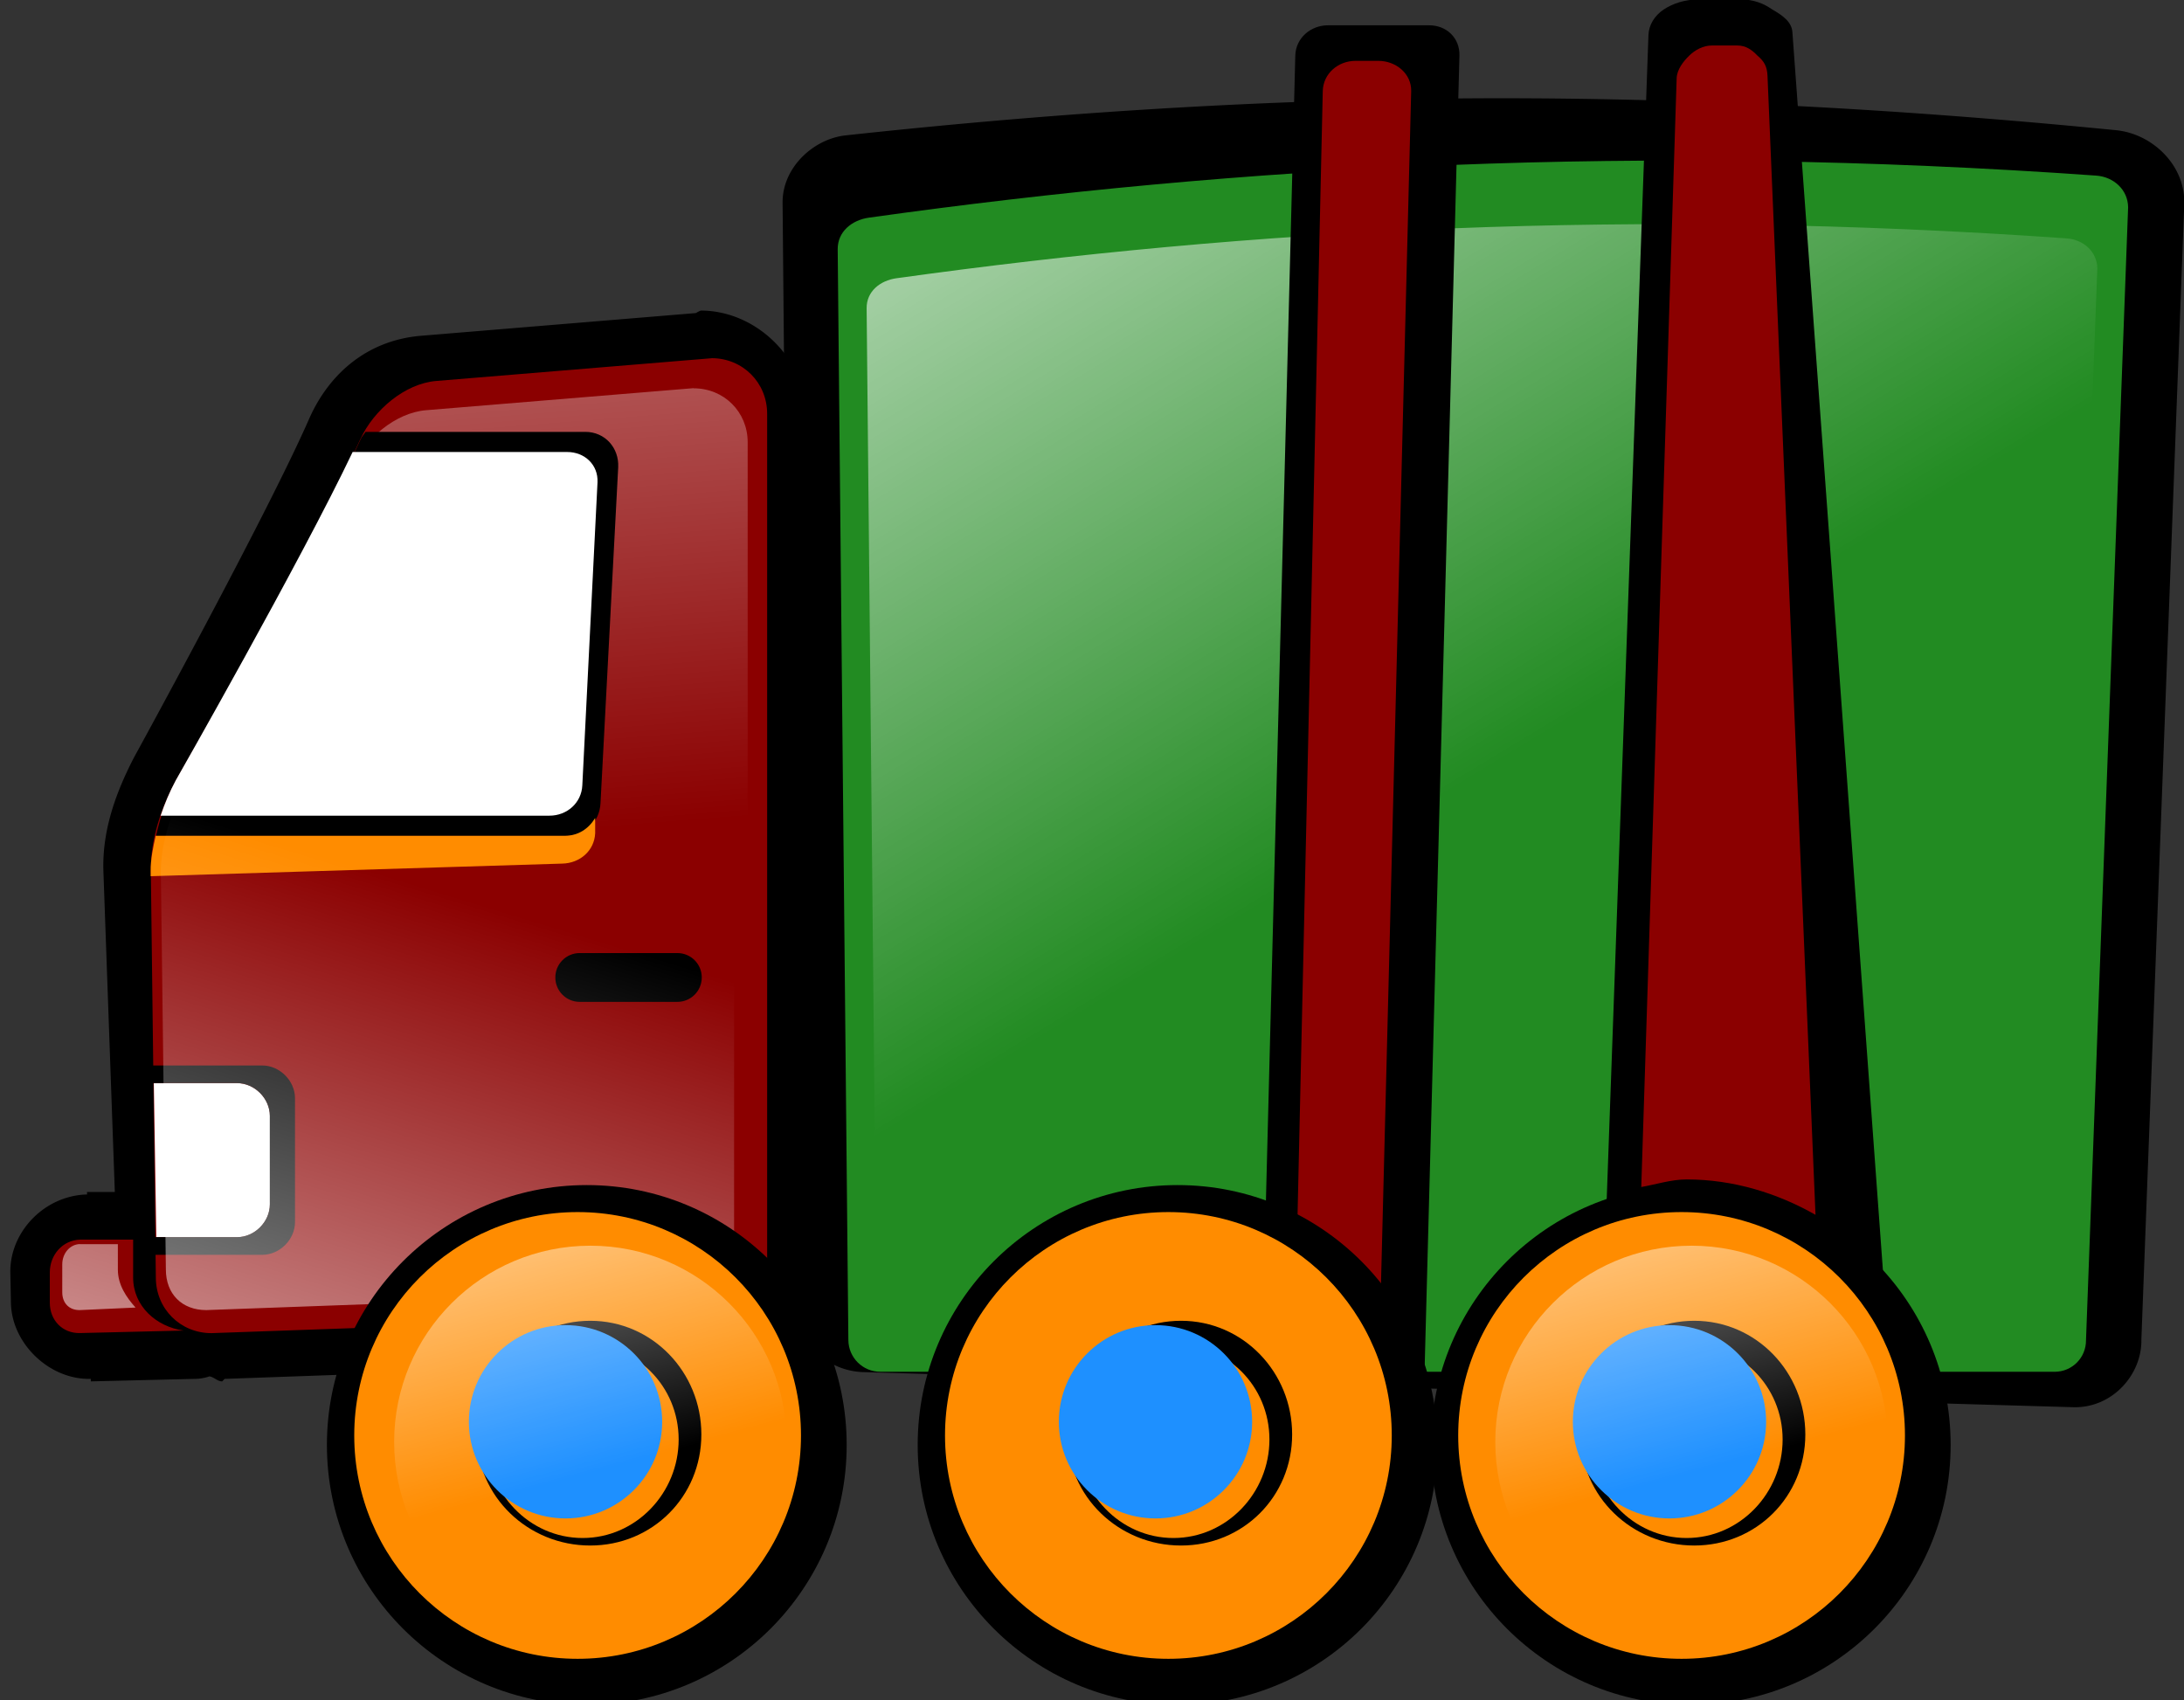
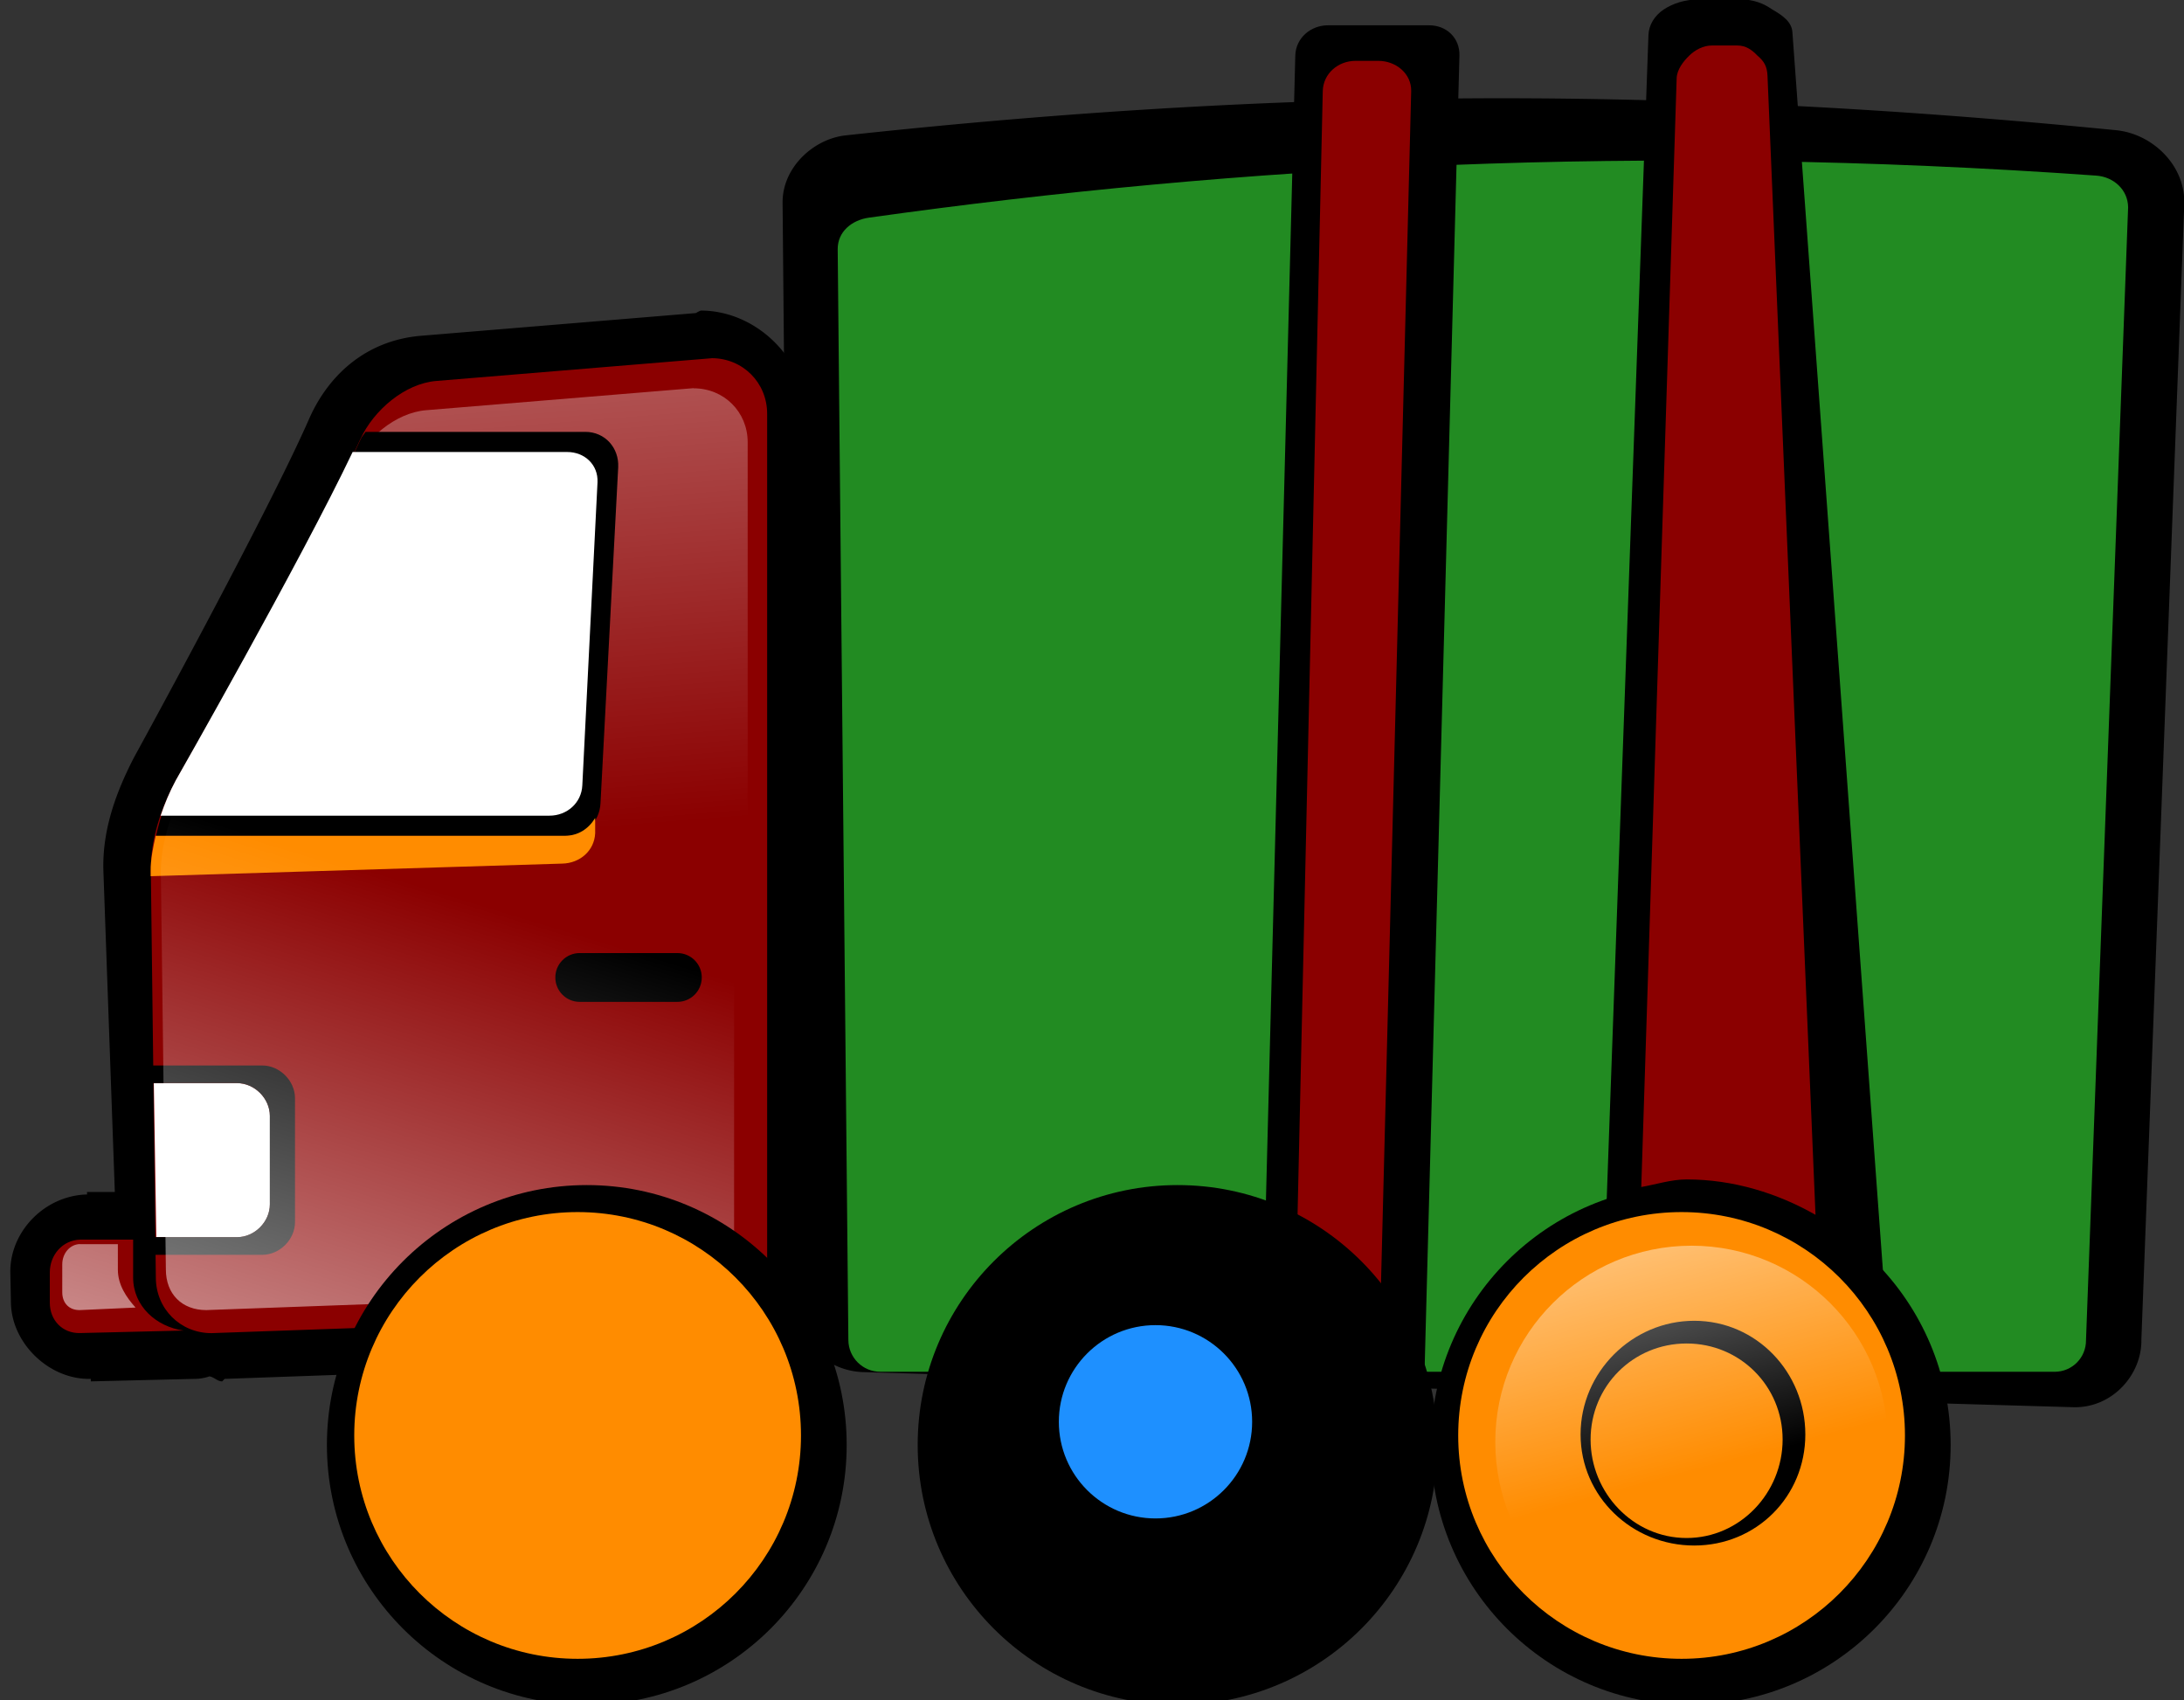
<svg xmlns="http://www.w3.org/2000/svg" xmlns:xlink="http://www.w3.org/1999/xlink" id="svg2" width="692.09" height="538.73" version="1.0">
  <rect width="100%" height="100%" fill="#333333" stroke="none" />
  <defs id="defs4">
    <linearGradient id="linearGradient899">
      <stop id="stop900" stop-color="#fff" stop-opacity="0" offset="0" />
      <stop id="stop901" stop-color="#fff" offset="1" />
    </linearGradient>
    <linearGradient id="linearGradient2309" x1="333.88" x2="332.59" y1="452.34" y2="435.47" gradientTransform="matrix(.972 0 0 1.011 29.264 -4.875)" gradientUnits="userSpaceOnUse" xlink:href="#linearGradient899" />
    <linearGradient id="linearGradient2311" x1="339.8" x2="347.75" y1="440.27" y2="453.59" gradientTransform="matrix(.989 0 0 1 23.674 0)" gradientUnits="userSpaceOnUse">
      <stop id="stop11741" stop-color="#fff" offset="0" />
      <stop id="stop11743" stop-color="#fff" stop-opacity="0" offset="1" />
    </linearGradient>
    <linearGradient id="linearGradient2313" x1="334.57" x2="331.26" y1="451.43" y2="462.76" gradientTransform="matrix(.972 0 0 1.011 9.264 -4.875)" gradientUnits="userSpaceOnUse" xlink:href="#linearGradient899" />
    <linearGradient id="linearGradient2315" x1="438.4" x2="436.75" y1="460.98" y2="454.83" gradientUnits="userSpaceOnUse" xlink:href="#linearGradient899" />
  </defs>
  <g id="layer1" transform="translate(-8.284 -84.946)">
    <g id="g2274" transform="matrix(1.177 0 0 1.177 -48.932 -33.182)">
      <g id="g3690" transform="matrix(21.759 0 0 21.759 -7637.9 -9509)">
        <path id="path8064" transform="matrix(1 .029 0 .979 -80 -3.907)" d="m451.19 442.97c-2.611 0.103-5.097 0.355-7.469 0.688-0.4 0.056-0.785 0.431-0.781 0.875l0.125 13.875c4e-3 0.475 0.395 0.875 0.875 0.875h14.969c0.469 0 0.832-0.412 0.844-0.844 2.8e-4 -0.01 9e-5 -0.021 0-0.031l0.531-14.375a0.47 0.47 0 0 0 0-0.031c-4e-3 -0.476-0.406-0.844-0.844-0.875-2.911-0.207-5.638-0.26-8.25-0.156z" />
        <path id="rect8030" d="m364.01 444.32c4.585-0.643 9.556-0.92 15.184-0.52 0.216 0.015 0.393 0.175 0.395 0.392l-0.521 14.017c2e-3 0.217-0.171 0.392-0.388 0.392h-14.531c-0.217 0-0.393-0.175-0.395-0.392l-0.132-13.497c-2e-3 -0.217 0.173-0.362 0.388-0.392z" fill="#228b22" />
        <path id="path7978" transform="matrix(1 0 .02 1 -89.042 0)" d="m442.06 445.47a0.578 0.578 0 0 0-0.062 0.031l-3.406 0.281c-0.678 0.057-1.154 0.482-1.406 1.031-0.549 1.197-2.25 4.188-2.25 4.188-0.216 0.403-0.413 0.881-0.406 1.406l0.062 3.969h-0.344a0.578 0.578 0 0 0 0 0.031c-0.535 0.014-0.969 0.471-0.969 0.969v0.375c0 0.498 0.454 0.951 0.969 0.938v0.031l1.281-0.031a0.578 0.578 0 0 0 0.188-0.031c0.057 8e-3 0.097 0.062 0.156 0.062a0.578 0.578 0 0 0 0.031-0.031l6.156-0.219v0.031c0.014 0 0.017-0.031 0.031-0.031 0.668-0.023 1.25-0.577 1.25-1.25v-10.469c0-0.687-0.594-1.281-1.281-1.281z" />
        <path id="rect7967" d="m362.06 446.06-3.406 0.281c-0.387 0.032-0.773 0.36-0.938 0.719-0.585 1.275-2.281 4.219-2.281 4.219-0.184 0.342-0.318 0.738-0.312 1.125l0.062 5.031c0 0.386 0.302 0.688 0.688 0.688l6.188-0.219c0.386 0 0.687-0.302 0.688-0.688v-10.469c0-0.386-0.302-0.688-0.688-0.688zm-7.812 10.906c-0.217 6e-3 -0.375 0.189-0.375 0.406v0.375c0 0.217 0.158 0.381 0.375 0.375l1.281-0.031c-0.34-0.047-0.625-0.303-0.625-0.656v-0.469h-0.656z" fill="#8b0000" />
        <path id="path3666" d="m361.84 446.43-3.312 0.273c-0.376 0.031-0.751 0.349-0.911 0.697-0.569 1.236-2.218 4.09-2.218 4.09-0.178 0.331-0.309 0.716-0.304 1.091l0.061 4.877c0 0.374 0.293 0.666 0.668 0.666l6.016-0.212c0.375 0 0.668-0.292 0.668-0.666v-10.148c0-0.374-0.293-0.666-0.668-0.666zm-7.596 10.572c-0.211 6e-3 -0.365 0.183-0.365 0.394v0.364c0 0.21 0.154 0.369 0.365 0.364l1.246-0.03c-0.33-0.045-0.608-0.294-0.608-0.636v-0.454h-0.638z" fill="url(#linearGradient2309)" />
        <path id="rect7980" d="m355.16 455.03 0.031 1.906h1c0.217 0 0.406-0.189 0.406-0.406v-1.094c0-0.217-0.189-0.406-0.406-0.406h-1.031z" fill="#fff" />
        <path id="rect7989" d="m357.78 446.97c-0.02 0.034-0.047 0.059-0.062 0.094-0.585 1.275-2.281 4.219-2.281 4.219-0.116 0.216-0.196 0.444-0.25 0.688h5.062c0.242 0 0.426-0.165 0.438-0.406l0.219-4.156c0.012-0.241-0.164-0.438-0.406-0.438h-2.719z" />
        <path id="rect7987" d="m357.62 447.22c-0.636 1.337-2.188 4.062-2.188 4.062-0.076 0.141-0.135 0.282-0.188 0.438h4.812c0.217 0 0.396-0.159 0.406-0.375l0.188-3.75c0.01-0.216-0.158-0.375-0.375-0.375h-2.656z" fill="#fff" />
        <path id="rect7994" d="m360.62 451.75c-0.081 0.133-0.21 0.219-0.375 0.219h-5.062c-0.031 0.142-0.064 0.295-0.062 0.438v0.062l5.094-0.156c0.217-5e-3 0.396-0.159 0.406-0.375v-0.188z" fill="#ff8c00" />
        <path id="rect7999" d="m360.43 453.42h1.208c0.167 0 0.302 0.135 0.302 0.302s-0.135 0.302-0.302 0.302h-1.208c-0.167 0-0.302-0.135-0.302-0.302s0.135-0.302 0.302-0.302z" />
        <path id="rect7982" d="m354.97 454.81v0.219h1.219c0.217 0 0.406 0.189 0.406 0.406v1.094c-1e-5 0.217-0.189 0.406-0.406 0.406h-1.219v0.219h1.531c0.217 0 0.406-0.189 0.406-0.406v-1.531c0-0.217-0.189-0.406-0.406-0.406h-1.531z" />
-         <path id="path3661" d="m364.35 445.07c4.373-0.609 9.113-0.872 14.481-0.493 0.206 0.015 0.375 0.166 0.377 0.371l-0.497 13.284c2e-3 0.206-0.163 0.371-0.37 0.371h-13.858c-0.207 0-0.375-0.166-0.377-0.371l-0.126-12.791c-2e-3 -0.206 0.165-0.343 0.37-0.371z" fill="url(#linearGradient2311)" />
        <path id="rect8045" d="m369.69 441.94c-0.217 0-0.4 0.158-0.406 0.375l-0.375 14.625c0.957 0.435 1.625 1.381 1.625 2.5 0 0.327-0.083 0.646-0.188 0.938h0.094c0.217 0 0.4-0.158 0.406-0.375l0.469-17.688c6e-3 -0.217-0.158-0.375-0.375-0.375h-1.25z" />
        <path id="rect8033" d="m370.03 442.38c-0.217 0-0.401 0.158-0.406 0.375l-0.312 13.906c0.409 0.226 0.756 0.533 1.031 0.906l0.375-14.812c5e-3 -0.217-0.189-0.375-0.406-0.375h-0.281z" fill="#8b0000" />
        <path id="path8043" d="m374.28 441.62c-0.172-1e-5 -0.322 0.048-0.438 0.125-0.115 0.077-0.183 0.194-0.188 0.312l-0.531 14.812c0.313-0.123 0.644-0.188 1-0.188 1.105-1e-5 2.058 0.656 2.5 1.594l-1.188-16.25c-9e-3 -0.127-0.116-0.204-0.25-0.281-0.109-0.077-0.234-0.125-0.406-0.125h-0.5zm2.5 18.625c-0.113 0.372-0.315 0.712-0.562 1 0.344 0 0.611-0.203 0.594-0.438l-0.031-0.562z" />
        <path id="rect8035" d="m374.44 442.19c-0.108 0-0.208 0.054-0.281 0.125-0.073 0.071-0.153 0.173-0.156 0.281l-0.438 13.719c0.182-0.032 0.372-0.094 0.562-0.094 0.577 0 1.125 0.171 1.594 0.438l-0.594-14.094c-5e-3 -0.116-0.041-0.179-0.125-0.25-0.068-0.071-0.142-0.125-0.25-0.125h-0.312z" fill="#8b0000" />
        <path id="path3686" transform="matrix(1 0 0 1.005 20 -2.417)" d="m341.84 446.59-3.312 0.281c-0.306 0.025-0.643 0.293-0.781 0.594-0.578 1.256-2.219 4.094-2.219 4.094-0.171 0.317-0.286 0.694-0.281 1.031l0.062 4.875c-1e-5 0.301 0.198 0.5 0.5 0.5l6.031-0.219c0.302 0 0.5-0.199 0.5-0.5v-10.156c0-0.301-0.198-0.5-0.5-0.5zm-7.594 10.562c-0.125 3e-3 -0.219 0.115-0.219 0.25v0.344c0 0.135 0.088 0.222 0.219 0.219l0.688-0.031c-0.114-0.127-0.219-0.279-0.219-0.469v-0.312h-0.469z" fill="url(#linearGradient2313)" />
        <path id="path7949" transform="matrix(1.331 0 0 1.331 -225.86 -152.78)" d="m442.97 460.02c0 1.334-1.082 2.416-2.416 2.416s-2.416-1.082-2.416-2.416 1.082-2.416 2.416-2.416 2.416 1.082 2.416 2.416z" color="#000000" />
        <path id="path7065" transform="matrix(1.144 0 0 1.144 -143.59 -66.874)" d="m442.97 460.02c0 1.334-1.082 2.416-2.416 2.416s-2.416-1.082-2.416-2.416 1.082-2.416 2.416-2.416 2.416 1.082 2.416 2.416z" fill="#ff8c00" />
-         <path id="path7944" d="m360.56 457.97c-0.769 0-1.406 0.637-1.406 1.406 0 0.769 0.637 1.375 1.406 1.375 0.769 0 1.375-0.606 1.375-1.375s-0.606-1.406-1.375-1.406zm-0.094 0.281c0.661 1e-5 1.188 0.527 1.188 1.188-1e-5 0.661-0.527 1.219-1.188 1.219-0.661 1e-5 -1.188-0.558-1.188-1.219-1e-5 -0.661 0.527-1.188 1.188-1.188z" />
-         <path id="path7942" transform="matrix(.495 0 0 .495 142.18 231.51)" d="m442.97 460.02c0 1.334-1.082 2.416-2.416 2.416s-2.416-1.082-2.416-2.416 1.082-2.416 2.416-2.416 2.416 1.082 2.416 2.416z" fill="#1e90ff" />
        <path id="path7951" transform="matrix(1.331 0 0 1.331 -218.55 -152.78)" d="m442.97 460.02c0 1.334-1.082 2.416-2.416 2.416s-2.416-1.082-2.416-2.416 1.082-2.416 2.416-2.416 2.416 1.082 2.416 2.416z" />
-         <path id="path7953" transform="matrix(1.144 0 0 1.144 -136.28 -66.874)" d="m442.97 460.02c0 1.334-1.082 2.416-2.416 2.416s-2.416-1.082-2.416-2.416 1.082-2.416 2.416-2.416 2.416 1.082 2.416 2.416z" fill="#ff8c00" />
        <path id="path7955" d="m367.87 457.97c-0.769 0-1.406 0.637-1.406 1.406 0 0.769 0.637 1.375 1.406 1.375 0.769 0 1.375-0.606 1.375-1.375s-0.606-1.406-1.375-1.406zm-0.094 0.281c0.661 1e-5 1.188 0.527 1.188 1.188-1e-5 0.661-0.527 1.219-1.188 1.219-0.661 1e-5 -1.188-0.558-1.188-1.219-1e-5 -0.661 0.527-1.188 1.188-1.188z" />
        <path id="path7957" transform="matrix(.495 0 0 .495 149.48 231.51)" d="m442.97 460.02c0 1.334-1.082 2.416-2.416 2.416s-2.416-1.082-2.416-2.416 1.082-2.416 2.416-2.416 2.416 1.082 2.416 2.416z" fill="#1e90ff" />
        <path id="path7959" transform="matrix(1.331 0 0 1.331 -212.2 -152.78)" d="m442.97 460.02c0 1.334-1.082 2.416-2.416 2.416s-2.416-1.082-2.416-2.416 1.082-2.416 2.416-2.416 2.416 1.082 2.416 2.416z" color="#000000" />
        <path id="path7961" transform="matrix(1.144 0 0 1.144 -129.93 -66.874)" d="m442.97 460.02c0 1.334-1.082 2.416-2.416 2.416s-2.416-1.082-2.416-2.416 1.082-2.416 2.416-2.416 2.416 1.082 2.416 2.416z" fill="#ff8c00" />
        <path id="path7963" d="m374.22 457.97c-0.769 0-1.406 0.637-1.406 1.406 0 0.769 0.637 1.375 1.406 1.375 0.769 0 1.375-0.606 1.375-1.375s-0.606-1.406-1.375-1.406zm-0.094 0.281c0.661 1e-5 1.188 0.527 1.188 1.188-1e-5 0.661-0.527 1.219-1.188 1.219-0.661 1e-5 -1.188-0.558-1.188-1.219-1e-5 -0.661 0.527-1.188 1.188-1.188z" />
-         <path id="path7965" transform="matrix(.495 0 0 .495 155.84 231.51)" d="m442.97 460.02c0 1.334-1.082 2.416-2.416 2.416s-2.416-1.082-2.416-2.416 1.082-2.416 2.416-2.416 2.416 1.082 2.416 2.416z" fill="#1e90ff" />
-         <path id="path3670" transform="matrix(1.005 0 0 1.005 -82.195 -2.851)" d="m442.97 460.02c0 1.334-1.082 2.416-2.416 2.416s-2.416-1.082-2.416-2.416 1.082-2.416 2.416-2.416 2.416 1.082 2.416 2.416z" fill="url(#linearGradient2315)" />
+         <path id="path3670" transform="matrix(1.005 0 0 1.005 -82.195 -2.851)" d="m442.97 460.02c0 1.334-1.082 2.416-2.416 2.416z" fill="url(#linearGradient2315)" />
        <path id="path3674" transform="matrix(1.005 0 0 1.005 -74.882 -2.851)" d="m442.97 460.02c0 1.334-1.082 2.416-2.416 2.416s-2.416-1.082-2.416-2.416 1.082-2.416 2.416-2.416 2.416 1.082 2.416 2.416z" fill="url(#linearGradient2315)" />
        <path id="path3678" transform="matrix(1.005 0 0 1.005 -68.57 -2.851)" d="m442.97 460.02c0 1.334-1.082 2.416-2.416 2.416s-2.416-1.082-2.416-2.416 1.082-2.416 2.416-2.416 2.416 1.082 2.416 2.416z" fill="url(#linearGradient2315)" />
      </g>
    </g>
  </g>
</svg>